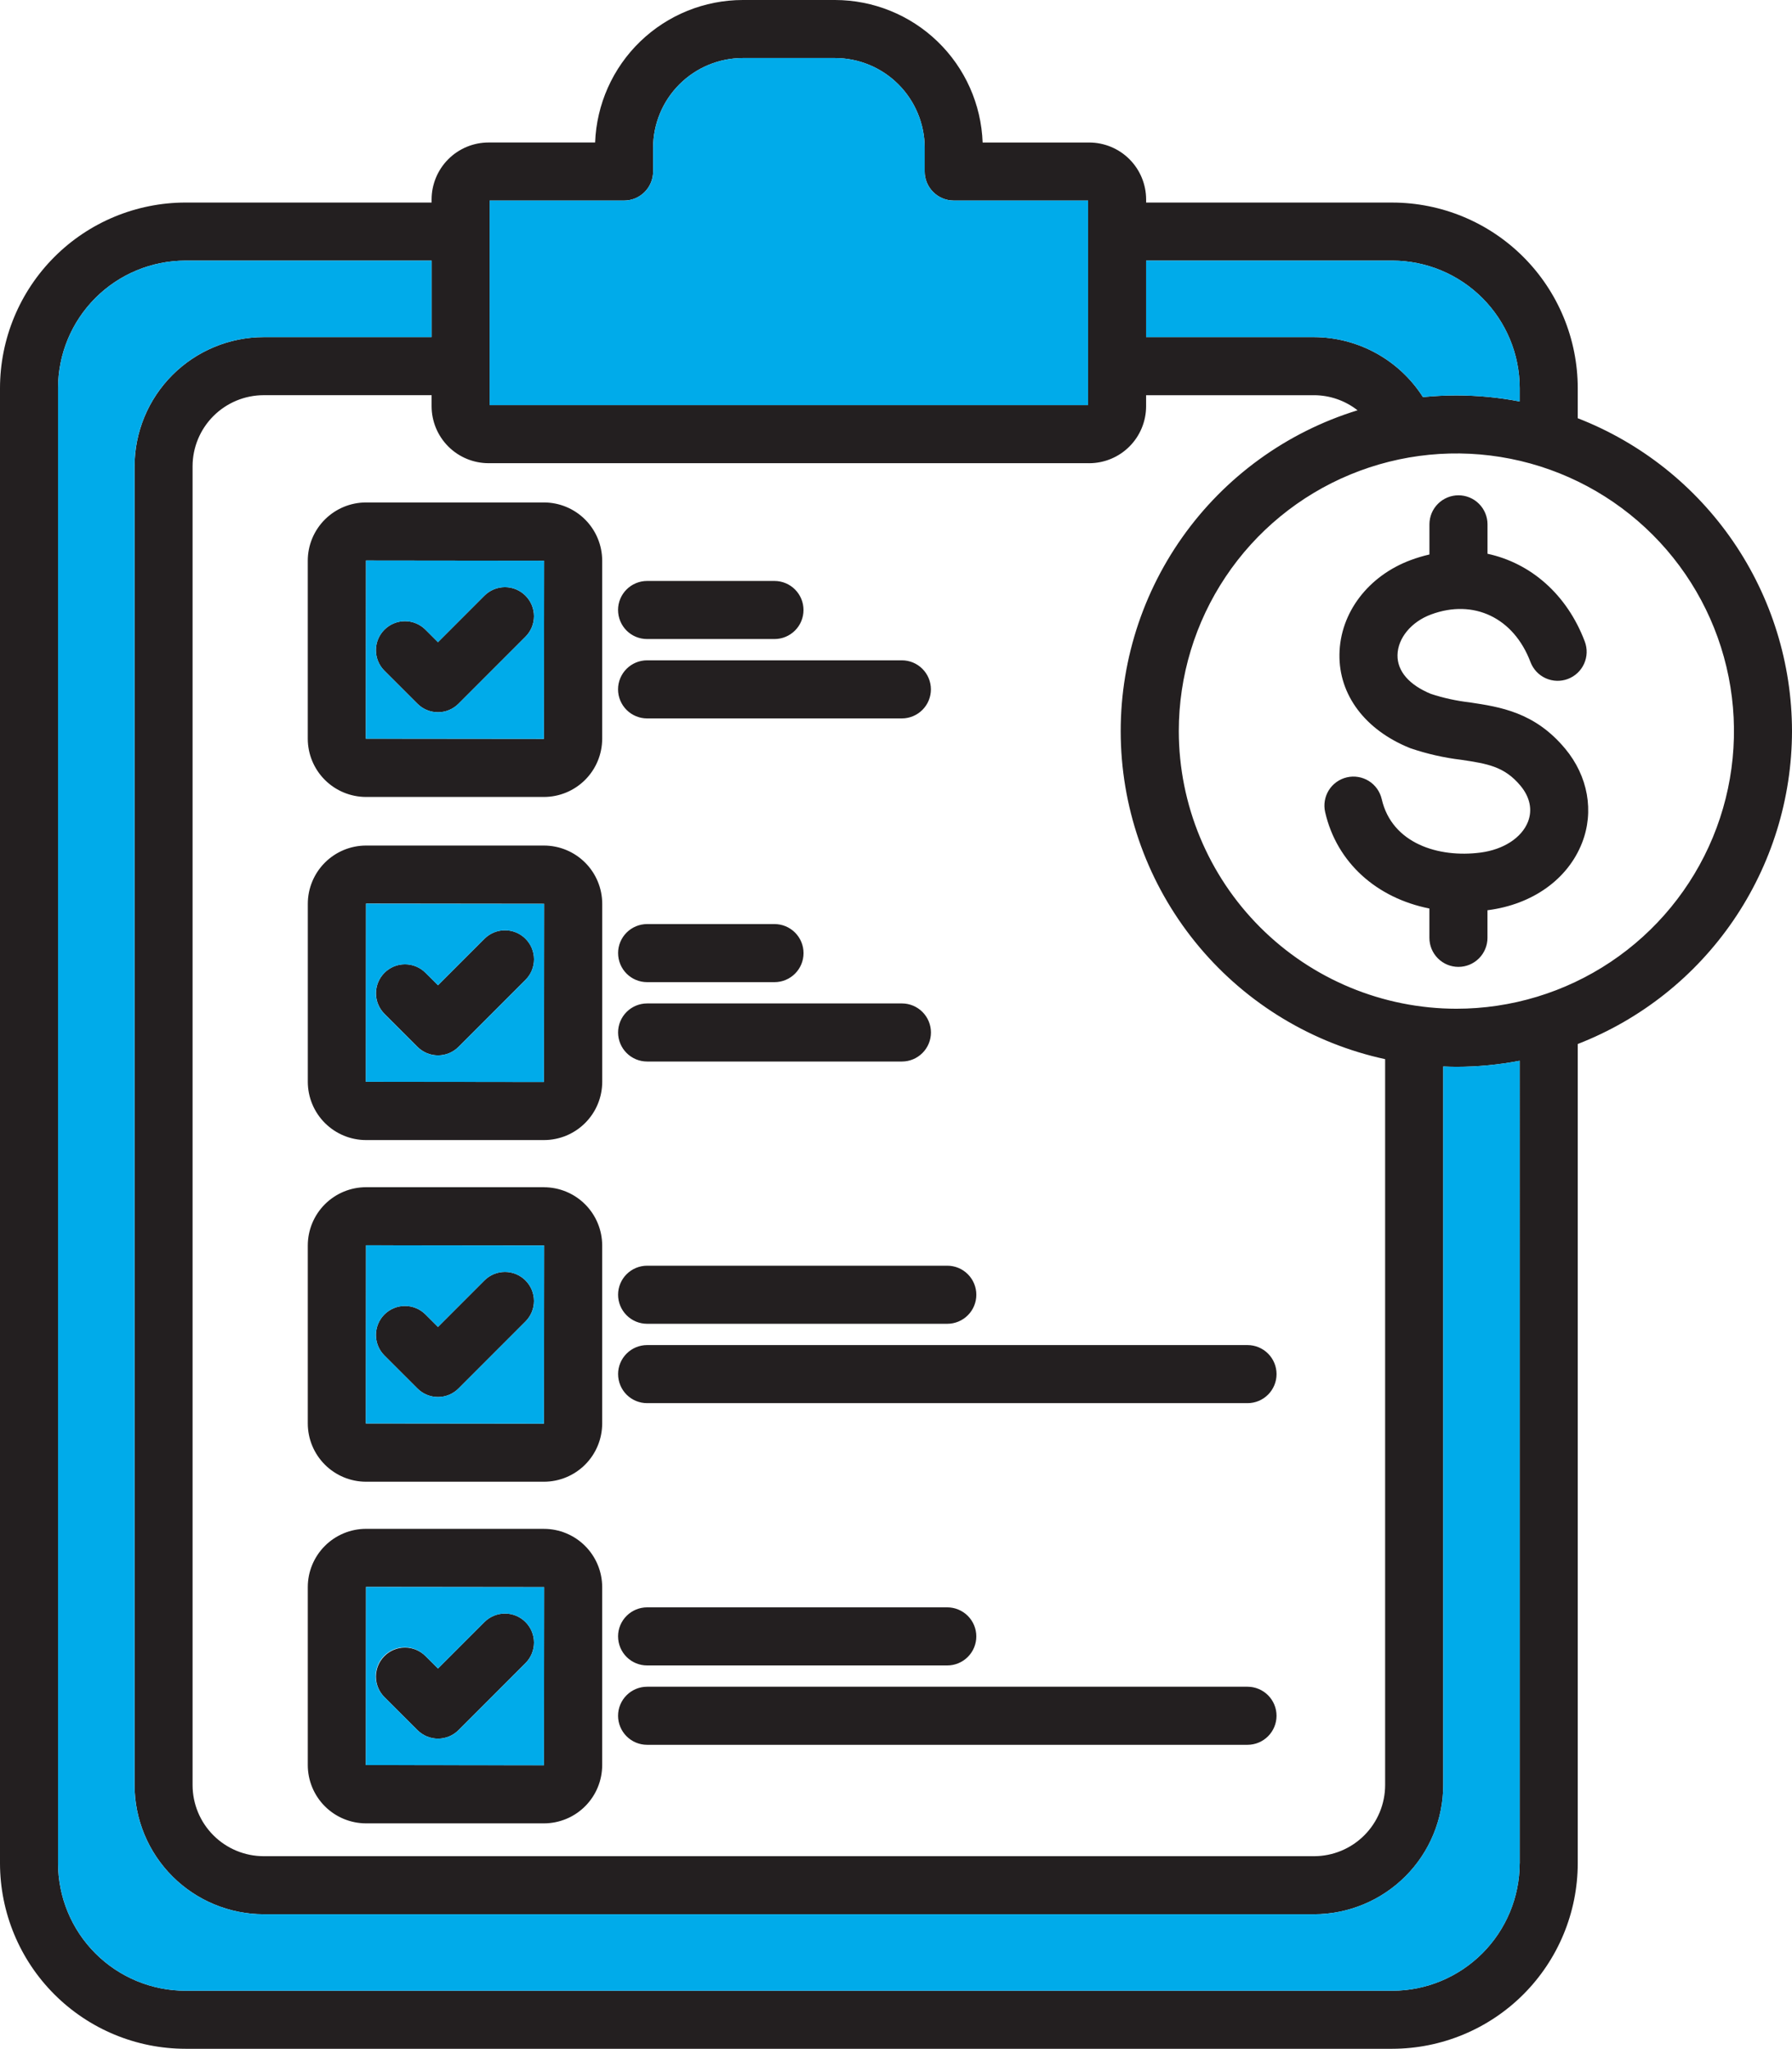
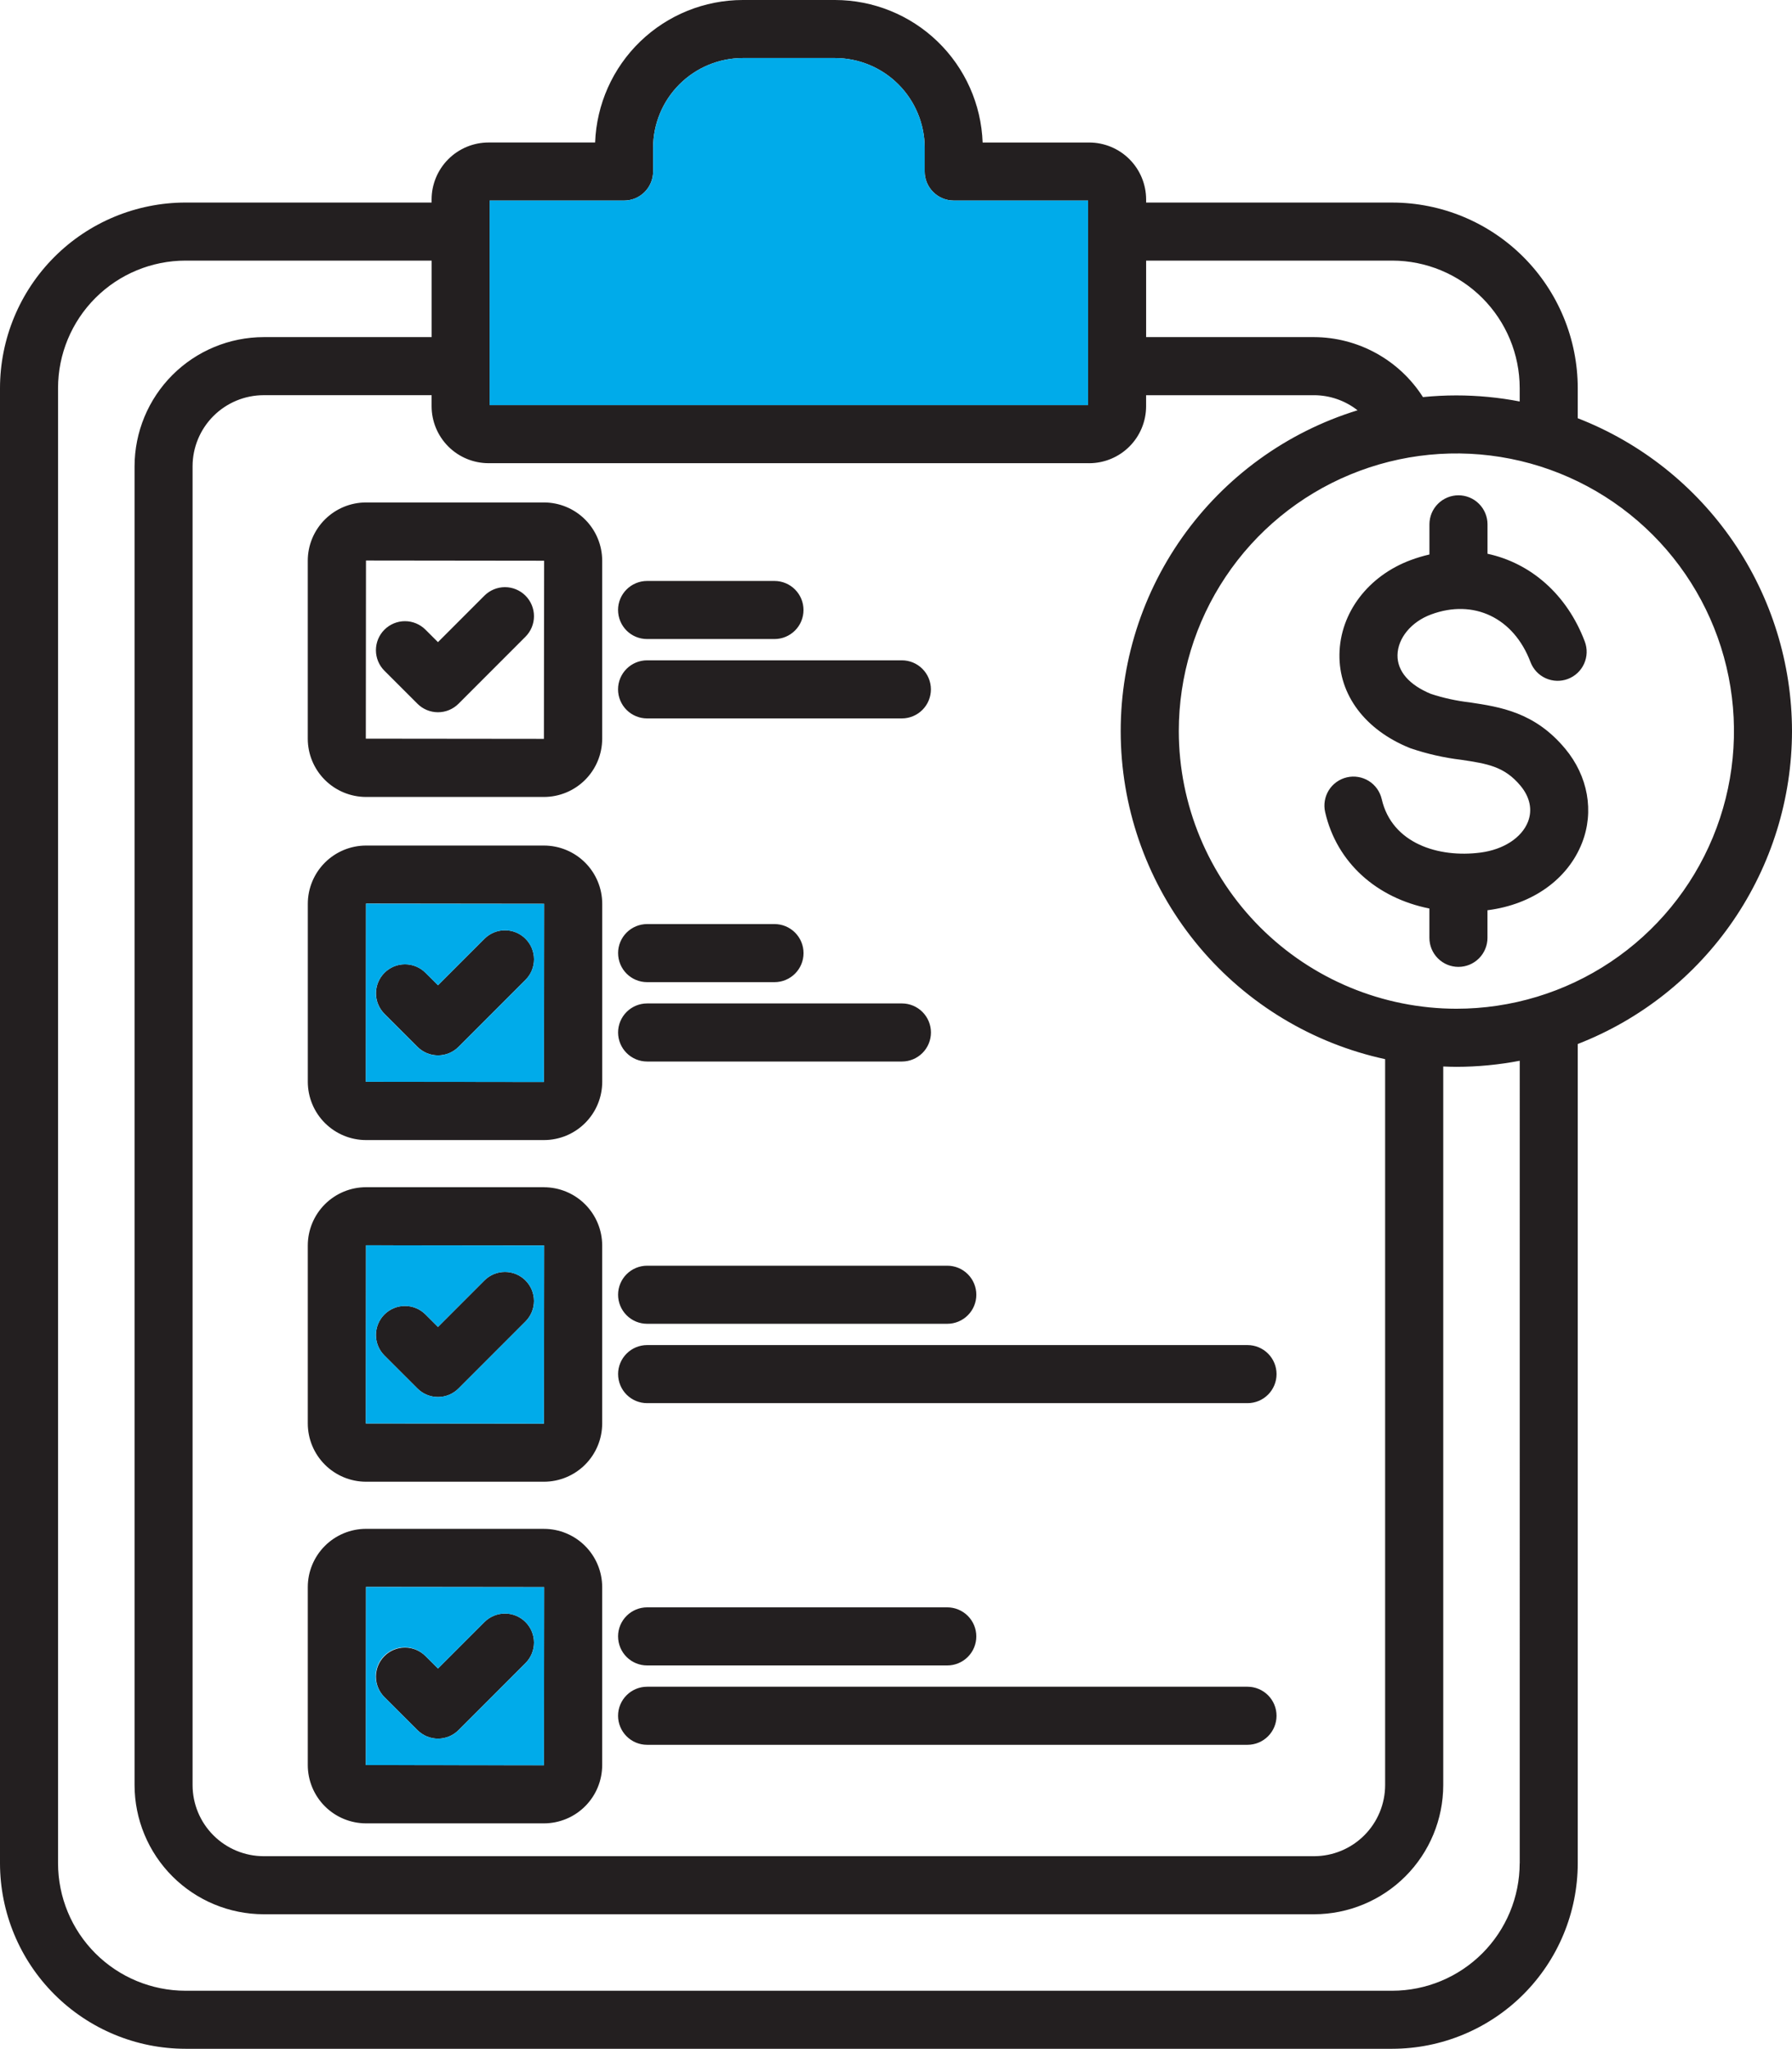
<svg xmlns="http://www.w3.org/2000/svg" xmlns:ns1="http://sodipodi.sourceforge.net/DTD/sodipodi-0.dtd" xmlns:ns2="http://www.inkscape.org/namespaces/inkscape" width="85.295" height="97.5" viewBox="0 0 85.295 97.5" fill="none" version="1.1" id="svg18" ns1:docname="66925df954b197e90a13e2d8970921ab.svg">
  <defs id="defs22" />
  <ns1:namedview id="namedview20" pagecolor="#ffffff" bordercolor="#666666" borderopacity="1.0" ns2:pageshadow="2" ns2:pageopacity="0.0" ns2:pagecheckerboard="0" />
  <path fill-rule="evenodd" clip-rule="evenodd" d="m 74.495,35.624 c 1.093,1.311 1.393,2.991 0.805,4.492 -0.677,1.725 -2.349,2.921 -4.474,3.198 -0.01,0 -0.018,0.001 -0.026,0.002 v 1.315 c 0,0.366 -0.146,0.718 -0.405,0.977 -0.259,0.259 -0.61,0.405 -0.977,0.405 -0.366,0 -0.718,-0.145 -0.977,-0.405 -0.259,-0.259 -0.405,-0.61 -0.405,-0.977 v -1.396 c -2.506,-0.5 -4.409,-2.177 -4.962,-4.587 -0.041,-0.177 -0.046,-0.36 -0.016,-0.539 0.03,-0.179 0.095,-0.35 0.191,-0.504 0.096,-0.154 0.222,-0.287 0.37,-0.392 0.148,-0.105 0.315,-0.18 0.492,-0.221 0.177,-0.041 0.36,-0.046 0.539,-0.016 0.179,0.03 0.35,0.095 0.504,0.191 0.154,0.096 0.287,0.222 0.392,0.37 0.105,0.148 0.18,0.315 0.221,0.492 0.487,2.117 2.712,2.803 4.701,2.544 1.095,-0.142 1.96,-0.704 2.26,-1.466 0.221,-0.565 0.095,-1.174 -0.357,-1.716 -0.77,-0.926 -1.591,-1.049 -2.832,-1.235 -0.818,-0.098 -1.623,-0.282 -2.402,-0.547 l -0.041,-0.016 c -2.121,-0.859 -3.372,-2.526 -3.341,-4.457 0.03,-1.97 1.364,-3.73 3.399,-4.485 0.289,-0.107 0.584,-0.195 0.884,-0.264 v -1.434 c 0,-0.366 0.145,-0.718 0.405,-0.977 0.259,-0.259 0.61,-0.405 0.977,-0.405 0.366,0 0.718,0.145 0.977,0.405 0.259,0.259 0.405,0.61 0.405,0.977 v 1.4 c 2.043,0.439 3.776,1.918 4.63,4.176 0.064,0.17 0.095,0.35 0.089,0.531 -0.005,0.181 -0.047,0.36 -0.121,0.525 -0.074,0.165 -0.181,0.315 -0.313,0.439 -0.132,0.124 -0.287,0.221 -0.457,0.286 -0.17,0.064 -0.35,0.095 -0.532,0.089 -0.181,-0.005 -0.36,-0.047 -0.525,-0.121 -0.165,-0.074 -0.315,-0.181 -0.439,-0.313 -0.124,-0.132 -0.221,-0.287 -0.286,-0.457 -0.797,-2.109 -2.7,-3.019 -4.733,-2.266 -0.943,0.349 -1.584,1.127 -1.597,1.935 -0.012,0.765 0.555,1.42 1.595,1.847 0.598,0.195 1.213,0.329 1.837,0.401 1.453,0.218 3.101,0.465 4.545,2.2 z m -56.197,28.883 c -0.128,-0.128 -0.23,-0.281 -0.299,-0.448 -0.07,-0.168 -0.105,-0.347 -0.105,-0.529 0,-0.181 0.036,-0.361 0.105,-0.529 0.069,-0.168 0.171,-0.32 0.299,-0.448 0.128,-0.128 0.281,-0.23 0.448,-0.299 0.168,-0.07 0.347,-0.105 0.529,-0.105 0.181,0 0.361,0.036 0.529,0.105 0.168,0.069 0.32,0.171 0.448,0.299 l 0.594,0.593 2.211,-2.212 c 0.259,-0.259 0.611,-0.405 0.977,-0.405 0.366,0 0.718,0.146 0.977,0.405 0.259,0.259 0.405,0.611 0.405,0.977 -10e-5,0.366 -0.146,0.718 -0.405,0.977 l -3.187,3.189 c -0.128,0.128 -0.281,0.23 -0.448,0.3 -0.168,0.07 -0.347,0.105 -0.529,0.105 -0.181,0 -0.361,-0.036 -0.529,-0.105 -0.168,-0.069 -0.32,-0.171 -0.448,-0.3 l -1.571,-1.57 z m 0,-32.587 c -0.259,-0.259 -0.405,-0.611 -0.405,-0.977 -10e-5,-0.366 0.145,-0.718 0.405,-0.977 0.259,-0.259 0.611,-0.405 0.977,-0.405 0.366,0 0.718,0.146 0.977,0.405 l 0.594,0.593 2.211,-2.212 c 0.259,-0.259 0.611,-0.405 0.977,-0.405 0.366,0 0.718,0.146 0.977,0.405 0.259,0.259 0.405,0.611 0.405,0.977 -10e-5,0.366 -0.146,0.718 -0.405,0.977 l -3.187,3.189 c -0.128,0.128 -0.281,0.23 -0.448,0.3 -0.168,0.07 -0.347,0.105 -0.529,0.105 -0.181,0 -0.361,-0.036 -0.529,-0.105 -0.168,-0.07 -0.32,-0.171 -0.448,-0.3 l -1.571,-1.57 z m 11.12,0.886 c 0,-0.366 0.145,-0.718 0.405,-0.977 0.259,-0.259 0.61,-0.405 0.977,-0.405 h 12.127 c 0.366,0 0.718,0.145 0.977,0.405 0.259,0.259 0.405,0.61 0.405,0.977 0,0.366 -0.145,0.718 -0.405,0.977 -0.259,0.259 -0.61,0.405 -0.977,0.405 h -12.127 c -0.366,0 -0.718,-0.145 -0.977,-0.405 -0.259,-0.259 -0.405,-0.61 -0.405,-0.977 z m 0,-3.777 c 0,-0.366 0.145,-0.718 0.405,-0.977 0.259,-0.259 0.61,-0.405 0.977,-0.405 h 6.063 c 0.366,0 0.718,0.145 0.977,0.405 0.259,0.259 0.405,0.61 0.405,0.977 0,0.366 -0.145,0.718 -0.405,0.977 -0.259,0.259 -0.61,0.405 -0.977,0.405 h -6.063 c -0.181,0 -0.361,-0.036 -0.529,-0.105 -0.168,-0.069 -0.32,-0.171 -0.448,-0.299 -0.128,-0.128 -0.23,-0.281 -0.299,-0.448 -0.069,-0.168 -0.105,-0.347 -0.105,-0.529 z m -3.519,-2.345 -8.479,-0.01 -0.008,8.478 8.477,0.009 z m -11.25,0 v 8.469 c 6e-4,0.735 0.293,1.44 0.812,1.959 0.519,0.52 1.224,0.812 1.959,0.814 h 8.47 c 0.735,-7e-4 1.44,-0.293 1.96,-0.813 0.52,-0.52 0.812,-1.225 0.813,-1.96 v -8.469 c -8e-4,-0.735 -0.293,-1.44 -0.813,-1.96 -0.52,-0.52 -1.225,-0.812 -1.96,-0.813 h -8.47 c -0.735,0.001 -1.439,0.294 -1.959,0.814 -0.519,0.52 -0.812,1.224 -0.812,1.959 z m 3.65,54.081 c -0.259,-0.259 -0.405,-0.611 -0.405,-0.977 0,-0.366 0.146,-0.718 0.405,-0.977 0.259,-0.259 0.61,-0.405 0.977,-0.405 0.366,0 0.718,0.145 0.977,0.405 l 0.594,0.592 2.211,-2.212 c 0.259,-0.259 0.611,-0.405 0.977,-0.405 0.366,1e-4 0.718,0.146 0.977,0.405 0.259,0.259 0.405,0.611 0.405,0.977 -10e-5,0.366 -0.146,0.718 -0.405,0.977 l -3.187,3.189 c -0.128,0.128 -0.281,0.23 -0.448,0.3 -0.168,0.069 -0.347,0.105 -0.529,0.105 -0.181,0 -0.361,-0.036 -0.529,-0.105 -0.168,-0.07 -0.32,-0.171 -0.448,-0.3 l -1.571,-1.569 z m 11.12,0.886 c 0,-0.366 0.145,-0.718 0.405,-0.977 0.259,-0.259 0.61,-0.405 0.977,-0.405 h 28.577 c 0.366,0 0.718,0.146 0.977,0.405 0.259,0.259 0.405,0.61 0.405,0.977 0,0.366 -0.146,0.718 -0.405,0.977 -0.259,0.259 -0.61,0.405 -0.977,0.405 h -28.577 c -0.366,0 -0.718,-0.145 -0.977,-0.405 -0.259,-0.259 -0.405,-0.61 -0.405,-0.977 z m 0,-3.777 c 0,-0.366 0.145,-0.718 0.405,-0.977 0.259,-0.259 0.61,-0.405 0.977,-0.405 h 14.287 c 0.366,0 0.718,0.146 0.977,0.405 0.259,0.259 0.405,0.61 0.405,0.977 0,0.366 -0.145,0.718 -0.405,0.977 -0.259,0.259 -0.61,0.405 -0.977,0.405 h -14.287 c -0.181,0 -0.361,-0.036 -0.529,-0.105 -0.168,-0.069 -0.32,-0.171 -0.448,-0.299 -0.128,-0.128 -0.23,-0.281 -0.299,-0.448 -0.069,-0.168 -0.105,-0.347 -0.105,-0.529 z m -3.528,6.132 0.01,-8.478 -8.479,-0.01 -0.008,8.479 z m 0,-11.251 h -8.47 c -0.735,0.001 -1.439,0.294 -1.959,0.814 -0.519,0.52 -0.812,1.225 -0.812,1.96 v 8.468 c 6e-4,0.735 0.293,1.44 0.812,1.96 0.519,0.52 1.224,0.812 1.959,0.814 h 8.469 c 0.735,-6e-4 1.44,-0.293 1.96,-0.813 0.52,-0.52 0.812,-1.225 0.813,-1.96 v -8.469 c -8e-4,-0.735 -0.293,-1.44 -0.813,-1.96 -0.52,-0.52 -1.224,-0.812 -1.959,-0.813 z m 0,-5.007 0.01,-8.478 -8.479,-0.01 -0.008,8.479 z m 0,-11.251 h -8.47 c -0.735,0.001 -1.439,0.294 -1.959,0.814 -0.519,0.52 -0.811,1.225 -0.812,1.96 v 8.469 c 9e-4,0.735 0.293,1.439 0.812,1.959 0.519,0.52 1.224,0.812 1.958,0.814 h 8.47 c 0.735,-7e-4 1.44,-0.293 1.96,-0.813 0.52,-0.52 0.812,-1.225 0.813,-1.96 v -8.468 c -6e-4,-0.735 -0.293,-1.44 -0.813,-1.96 -0.52,-0.52 -1.225,-0.812 -1.96,-0.813 z m -7.59,-8.25 c -0.259,-0.259 -0.405,-0.61 -0.405,-0.977 0,-0.366 0.146,-0.718 0.405,-0.977 0.259,-0.259 0.61,-0.405 0.977,-0.404 0.366,0 0.718,0.146 0.977,0.405 l 0.594,0.592 2.211,-2.212 c 0.128,-0.128 0.281,-0.23 0.448,-0.299 0.168,-0.069 0.347,-0.105 0.529,-0.105 0.181,0 0.361,0.036 0.529,0.105 0.168,0.07 0.32,0.171 0.448,0.3 0.128,0.128 0.23,0.281 0.299,0.448 0.069,0.168 0.105,0.347 0.105,0.529 0,0.181 -0.036,0.361 -0.105,0.529 -0.069,0.168 -0.171,0.32 -0.3,0.448 l -3.187,3.189 c -0.128,0.128 -0.281,0.23 -0.448,0.3 -0.168,0.07 -0.347,0.105 -0.529,0.105 -0.181,0 -0.361,-0.036 -0.529,-0.105 -0.168,-0.07 -0.32,-0.171 -0.448,-0.3 z m 11.119,0.887 c 0,-0.366 0.145,-0.718 0.405,-0.977 0.259,-0.259 0.61,-0.405 0.977,-0.405 h 12.127 c 0.366,0 0.718,0.145 0.977,0.405 0.259,0.259 0.405,0.61 0.405,0.977 0,0.366 -0.145,0.718 -0.405,0.977 -0.259,0.259 -0.61,0.405 -0.977,0.405 h -12.127 c -0.366,0 -0.718,-0.145 -0.977,-0.405 -0.259,-0.259 -0.405,-0.61 -0.405,-0.977 z m 0,-3.777 c 0,-0.366 0.145,-0.718 0.405,-0.977 0.259,-0.259 0.61,-0.405 0.977,-0.405 h 6.063 c 0.366,0 0.718,0.145 0.977,0.405 0.259,0.259 0.405,0.61 0.405,0.977 0,0.366 -0.145,0.718 -0.405,0.977 -0.259,0.259 -0.61,0.405 -0.977,0.405 h -6.063 c -0.181,0 -0.361,-0.036 -0.529,-0.105 -0.168,-0.069 -0.32,-0.171 -0.448,-0.299 -0.128,-0.128 -0.23,-0.281 -0.299,-0.448 -0.069,-0.168 -0.105,-0.347 -0.105,-0.529 z m 0,20.035 c 0,-0.366 0.145,-0.718 0.405,-0.977 0.259,-0.259 0.61,-0.405 0.977,-0.405 h 28.577 c 0.366,0 0.718,0.146 0.977,0.405 0.259,0.259 0.405,0.611 0.405,0.977 0,0.366 -0.146,0.718 -0.405,0.977 -0.259,0.259 -0.611,0.405 -0.977,0.405 h -28.577 c -0.181,0 -0.361,-0.036 -0.529,-0.105 -0.168,-0.069 -0.32,-0.171 -0.448,-0.299 -0.128,-0.128 -0.23,-0.281 -0.299,-0.448 -0.069,-0.168 -0.105,-0.347 -0.105,-0.529 z m 0,-3.777 c 0,-0.366 0.145,-0.718 0.405,-0.977 0.259,-0.259 0.61,-0.405 0.977,-0.405 h 14.287 c 0.366,0 0.718,0.145 0.977,0.405 0.259,0.259 0.405,0.61 0.405,0.977 0,0.366 -0.145,0.718 -0.405,0.977 -0.259,0.259 -0.61,0.405 -0.977,0.405 h -14.287 c -0.366,0 -0.718,-0.145 -0.977,-0.405 -0.259,-0.259 -0.405,-0.61 -0.405,-0.977 z m -3.528,-10.126 0.01,-8.479 -8.479,-0.01 -0.008,8.478 z m 0,-11.251 h -8.47 c -0.735,0.001 -1.439,0.294 -1.959,0.814 -0.519,0.52 -0.812,1.225 -0.812,1.96 v 8.468 c 5e-4,0.735 0.293,1.44 0.812,1.96 0.52,0.52 1.224,0.813 1.959,0.814 h 8.47 c 0.735,-7e-4 1.44,-0.293 1.96,-0.813 0.52,-0.52 0.812,-1.225 0.813,-1.96 v -8.47 c -6e-4,-0.735 -0.293,-1.44 -0.813,-1.96 -0.52,-0.52 -1.225,-0.812 -1.96,-0.813 z m 43.43,7.766 c 2.613,-2e-4 5.168,-0.775 7.34,-2.227 2.173,-1.452 3.866,-3.516 4.866,-5.93 1,-2.414 1.261,-5.071 0.751,-7.634 -0.51,-2.563 -1.768,-4.917 -3.616,-6.765 -1.848,-1.848 -4.202,-3.106 -6.765,-3.616 -2.563,-0.51 -5.22,-0.248 -7.634,0.752 -2.414,1 -4.478,2.694 -5.929,4.867 -1.452,2.173 -2.227,4.727 -2.227,7.34 0.004,3.503 1.397,6.862 3.875,9.339 2.477,2.477 5.836,3.87 9.339,3.874 z m 3.014,40.667 V 50.48 c -0.993,0.191 -2.002,0.288 -3.014,0.289 -0.211,0 -0.418,-0.008 -0.627,-0.016 v 34.197 c -0.002,1.63 -0.65,3.192 -1.802,4.344 -1.152,1.152 -2.715,1.801 -4.344,1.803 h -49.996 c -1.63,-0.002 -3.193,-0.65 -4.345,-1.802 -1.153,-1.153 -1.801,-2.715 -1.803,-4.345 V 22.19 c 0.002,-1.63 0.651,-3.192 1.803,-4.345 1.153,-1.152 2.715,-1.8 4.345,-1.802 h 7.992 V 12.402 H 8.828 c -1.608,0.002 -3.15,0.641 -4.287,1.778 -1.137,1.137 -1.777,2.679 -1.778,4.286 v 70.206 c 0.002,1.608 0.641,3.15 1.778,4.287 1.137,1.137 2.679,1.776 4.287,1.778 h 57.44 c 1.608,-0.002 3.149,-0.642 4.286,-1.779 1.137,-1.137 1.777,-2.678 1.779,-4.286 z M 51.843,22.043 h -28.589 c -0.719,-0.001 -1.408,-0.287 -1.916,-0.795 -0.508,-0.508 -0.794,-1.197 -0.795,-1.916 v -0.526 h -7.992 c -0.897,0.001 -1.757,0.358 -2.392,0.992 -0.634,0.634 -0.992,1.494 -0.993,2.391 v 62.761 c 0.001,0.897 0.358,1.757 0.993,2.392 0.634,0.634 1.495,0.991 2.392,0.992 h 49.995 c 0.897,-0.001 1.757,-0.358 2.391,-0.993 0.634,-0.634 0.991,-1.495 0.992,-2.392 V 50.404 c -3.451,-0.749 -6.557,-2.621 -8.832,-5.323 -2.275,-2.702 -3.59,-6.081 -3.74,-9.61 -0.15,-3.529 0.874,-7.008 2.911,-9.893 2.037,-2.885 4.973,-5.014 8.348,-6.053 -0.591,-0.463 -1.319,-0.716 -2.07,-0.718 h -7.994 v 0.526 c -7e-4,0.719 -0.286,1.407 -0.794,1.916 -0.508,0.508 -1.197,0.794 -1.915,0.795 z M 23.306,9.544 h 6.398 c 0.366,0 0.718,-0.145 0.977,-0.405 0.259,-0.259 0.405,-0.61 0.405,-0.977 V 7.032 c 9e-4,-1.132 0.451,-2.218 1.252,-3.018 0.801,-0.801 1.886,-1.251 3.018,-1.252 h 4.388 c 1.132,0.001 2.217,0.451 3.017,1.252 0.8,0.8 1.25,1.886 1.252,3.018 v 1.13 c 4e-4,0.366 0.146,0.717 0.405,0.976 0.259,0.259 0.61,0.405 0.976,0.405 h 6.397 v 9.736 h -28.484 z m 42.963,2.858 c 1.608,0.002 3.149,0.642 4.286,1.779 1.137,1.137 1.777,2.678 1.779,4.286 v 0.639 c -0.993,-0.192 -2.002,-0.288 -3.014,-0.289 -0.537,0 -1.068,0.028 -1.591,0.08 -0.556,-0.872 -1.322,-1.59 -2.227,-2.088 -0.906,-0.499 -1.922,-0.762 -2.956,-0.766 h -7.993 v -3.641 z m 19.026,22.39 c -0.004,-3.22 -0.98,-6.364 -2.799,-9.02 -1.819,-2.656 -4.398,-4.702 -7.399,-5.869 v -1.436 c -0.003,-2.34 -0.934,-4.584 -2.589,-6.239 -1.655,-1.655 -3.899,-2.586 -6.239,-2.588 H 54.553 V 9.493 c -7e-4,-0.719 -0.286,-1.407 -0.794,-1.916 -0.508,-0.508 -1.197,-0.794 -1.916,-0.795 h -5.072 C 46.704,4.962 45.935,3.239 44.624,1.974 43.314,0.71 41.564,0.002 39.743,0 h -4.388 c -1.821,0.002 -3.57,0.71 -4.881,1.974 -1.31,1.264 -2.08,2.987 -2.147,4.807 h -5.073 c -0.719,9e-4 -1.408,0.287 -1.916,0.795 -0.508,0.508 -0.794,1.197 -0.795,1.916 V 9.639 H 8.828 C 6.488,9.642 4.244,10.572 2.589,12.227 0.934,13.883 0.003,16.127 0,18.467 v 70.205 c 0.003,2.341 0.933,4.585 2.589,6.239 1.655,1.655 3.899,2.586 6.24,2.588 h 57.44 c 2.34,-0.003 4.584,-0.934 6.239,-2.588 1.655,-1.655 2.586,-3.899 2.589,-6.239 V 49.683 c 3.001,-1.167 5.58,-3.213 7.399,-5.87 1.819,-2.657 2.795,-5.801 2.799,-9.021 z" fill="#231f20" id="path2" />
-   <path fill-rule="evenodd" clip-rule="evenodd" d="m 68.693,50.753 v 34.197 c -0.002,1.63 -0.65,3.192 -1.802,4.344 -1.152,1.152 -2.715,1.801 -4.344,1.803 h -49.996 c -1.63,-0.002 -3.193,-0.65 -4.345,-1.802 -1.153,-1.153 -1.801,-2.715 -1.803,-4.345 V 22.189 c 0.002,-1.63 0.65,-3.192 1.803,-4.345 1.153,-1.152 2.715,-1.8 4.345,-1.802 h 7.992 V 12.402 H 8.829 c -1.608,0.002 -3.15,0.641 -4.287,1.778 -1.137,1.137 -1.777,2.678 -1.778,4.286 v 70.206 c 0.002,1.608 0.641,3.15 1.778,4.287 1.137,1.137 2.679,1.777 4.287,1.778 h 57.44 c 1.608,-0.002 3.149,-0.642 4.286,-1.779 1.137,-1.137 1.777,-2.678 1.779,-4.286 v -38.193 c -0.993,0.191 -2.002,0.288 -3.014,0.289 -0.211,0 -0.418,-0.008 -0.628,-0.016 z" fill="#00abea" id="path4" />
  <path fill-rule="evenodd" clip-rule="evenodd" d="m 25.89,84.007 0.01,-8.478 -8.479,-0.01 -0.008,8.479 z m -0.878,-4.861 -3.187,3.189 c -0.128,0.128 -0.281,0.23 -0.448,0.3 -0.168,0.069 -0.347,0.105 -0.529,0.105 -0.181,0 -0.361,-0.036 -0.529,-0.105 -0.168,-0.07 -0.32,-0.171 -0.448,-0.3 l -1.571,-1.57 c -0.132,-0.127 -0.236,-0.28 -0.308,-0.448 -0.072,-0.168 -0.11,-0.349 -0.111,-0.533 -0.002,-0.183 0.034,-0.365 0.103,-0.534 0.07,-0.17 0.172,-0.324 0.301,-0.453 0.13,-0.13 0.283,-0.232 0.453,-0.302 0.17,-0.069 0.351,-0.104 0.534,-0.103 0.183,0.001 0.364,0.039 0.533,0.111 0.169,0.072 0.321,0.177 0.448,0.308 l 0.594,0.592 2.211,-2.212 c 0.128,-0.128 0.281,-0.23 0.448,-0.299 0.168,-0.069 0.347,-0.105 0.529,-0.105 0.181,0 0.361,0.036 0.529,0.105 0.168,0.069 0.32,0.171 0.448,0.3 0.128,0.128 0.23,0.281 0.299,0.448 0.07,0.168 0.105,0.347 0.105,0.529 0,0.181 -0.036,0.361 -0.105,0.529 -0.069,0.168 -0.171,0.32 -0.3,0.448 z" fill="#00abea" id="path6" />
  <path fill-rule="evenodd" clip-rule="evenodd" d="m 17.412,67.74 8.477,0.009 0.01,-8.478 -8.479,-0.01 z m 4.411,-1.663 c -0.128,0.128 -0.281,0.23 -0.448,0.3 -0.168,0.07 -0.347,0.105 -0.529,0.105 -0.181,0 -0.361,-0.036 -0.529,-0.105 -0.168,-0.069 -0.32,-0.171 -0.448,-0.3 l -1.571,-1.57 c -0.259,-0.259 -0.405,-0.61 -0.405,-0.977 0,-0.366 0.145,-0.718 0.405,-0.977 0.259,-0.259 0.61,-0.405 0.977,-0.405 0.366,0 0.718,0.145 0.977,0.405 l 0.594,0.593 2.211,-2.212 c 0.259,-0.259 0.611,-0.405 0.977,-0.405 0.366,0 0.718,0.146 0.977,0.405 0.259,0.259 0.405,0.611 0.405,0.977 0,0.366 -0.146,0.718 -0.405,0.977 z" fill="#00abea" id="path8" />
  <path fill-rule="evenodd" clip-rule="evenodd" d="m 20.846,46.888 2.211,-2.212 c 0.259,-0.259 0.611,-0.405 0.977,-0.405 0.366,1e-4 0.718,0.146 0.977,0.405 0.259,0.259 0.405,0.611 0.405,0.977 -10e-5,0.366 -0.146,0.718 -0.405,0.977 l -3.188,3.189 c -0.128,0.128 -0.281,0.23 -0.448,0.3 -0.168,0.07 -0.347,0.105 -0.529,0.105 -0.181,0 -0.361,-0.036 -0.529,-0.105 -0.168,-0.07 -0.32,-0.171 -0.448,-0.3 l -1.571,-1.57 c -0.259,-0.259 -0.405,-0.61 -0.405,-0.977 10e-5,-0.366 0.146,-0.718 0.405,-0.977 0.259,-0.259 0.61,-0.405 0.977,-0.404 0.366,0 0.718,0.146 0.977,0.405 z m -3.434,4.594 8.477,0.01 0.01,-8.479 -8.479,-0.01 z" fill="#00abea" id="path10" />
-   <path fill-rule="evenodd" clip-rule="evenodd" d="m 17.412,35.153 8.477,0.009 0.01,-8.478 -8.479,-0.01 z m 7.599,-4.852 -3.188,3.189 c -0.128,0.128 -0.281,0.23 -0.448,0.3 -0.168,0.069 -0.347,0.105 -0.529,0.105 -0.181,0 -0.361,-0.036 -0.529,-0.105 -0.168,-0.07 -0.32,-0.171 -0.448,-0.3 l -1.571,-1.57 c -0.259,-0.259 -0.405,-0.611 -0.405,-0.977 0,-0.366 0.145,-0.718 0.405,-0.977 0.259,-0.259 0.61,-0.405 0.977,-0.405 0.366,0 0.718,0.145 0.977,0.405 l 0.594,0.593 2.211,-2.212 c 0.259,-0.259 0.611,-0.405 0.977,-0.405 0.366,10e-5 0.718,0.146 0.977,0.405 0.259,0.259 0.405,0.611 0.405,0.977 0,0.366 -0.146,0.718 -0.405,0.977 z" fill="#00abea" id="path12" />
  <path fill-rule="evenodd" clip-rule="evenodd" d="m 23.306,19.28 h 28.484 V 9.544 h -6.397 c -0.366,-4e-4 -0.717,-0.146 -0.976,-0.405 -0.259,-0.259 -0.405,-0.61 -0.405,-0.976 V 7.032 c -10e-4,-1.132 -0.451,-2.217 -1.251,-3.018 -0.8,-0.801 -1.885,-1.251 -3.017,-1.252 h -4.388 c -1.132,0.001 -2.217,0.451 -3.017,1.252 -0.8,0.8 -1.25,1.886 -1.252,3.017 v 1.131 c 0,0.366 -0.145,0.718 -0.405,0.977 -0.259,0.259 -0.61,0.405 -0.977,0.405 h -6.399 z" fill="#00abea" id="path14" />
-   <path fill-rule="evenodd" clip-rule="evenodd" d="m 62.547,16.043 c 1.034,0.004 2.05,0.267 2.956,0.766 0.906,0.499 1.671,1.217 2.227,2.088 0.523,-0.052 1.054,-0.08 1.591,-0.08 1.012,7e-4 2.021,0.098 3.014,0.289 v -0.639 c -0.002,-1.608 -0.642,-3.149 -1.779,-4.286 -1.137,-1.137 -2.678,-1.776 -4.286,-1.779 h -11.716 v 3.641 z" fill="#00abea" id="path16" />
</svg>